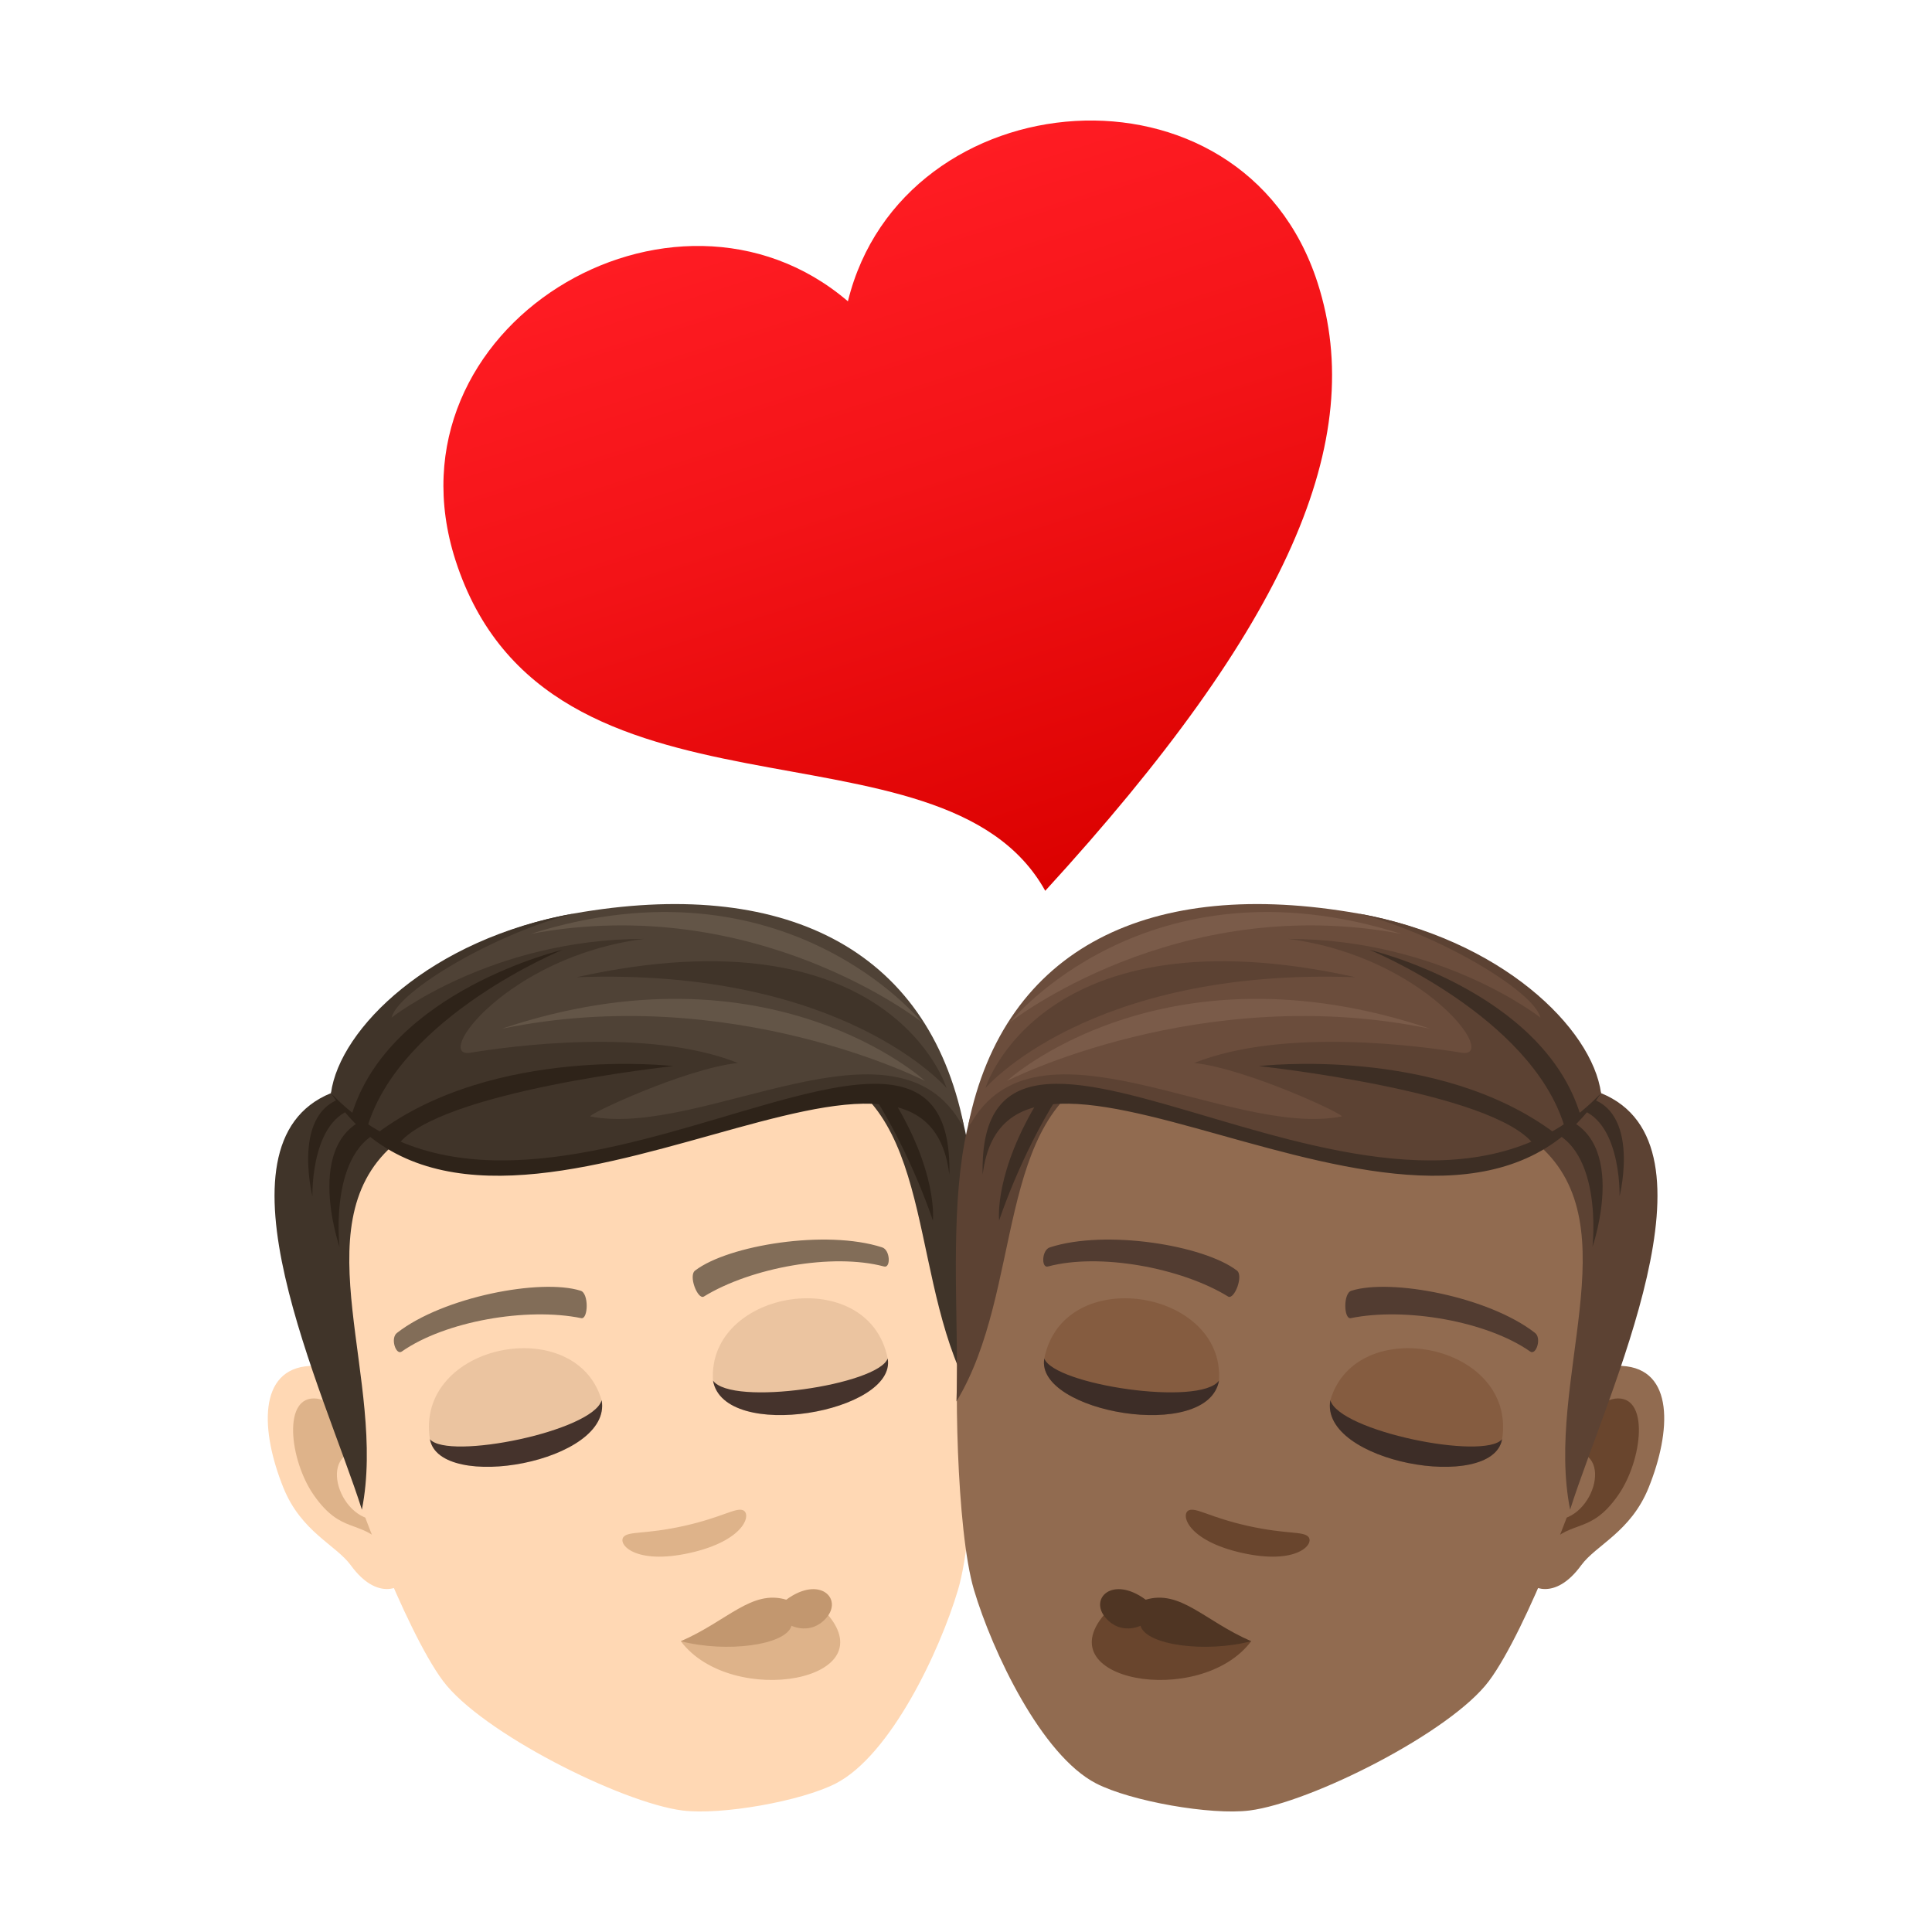
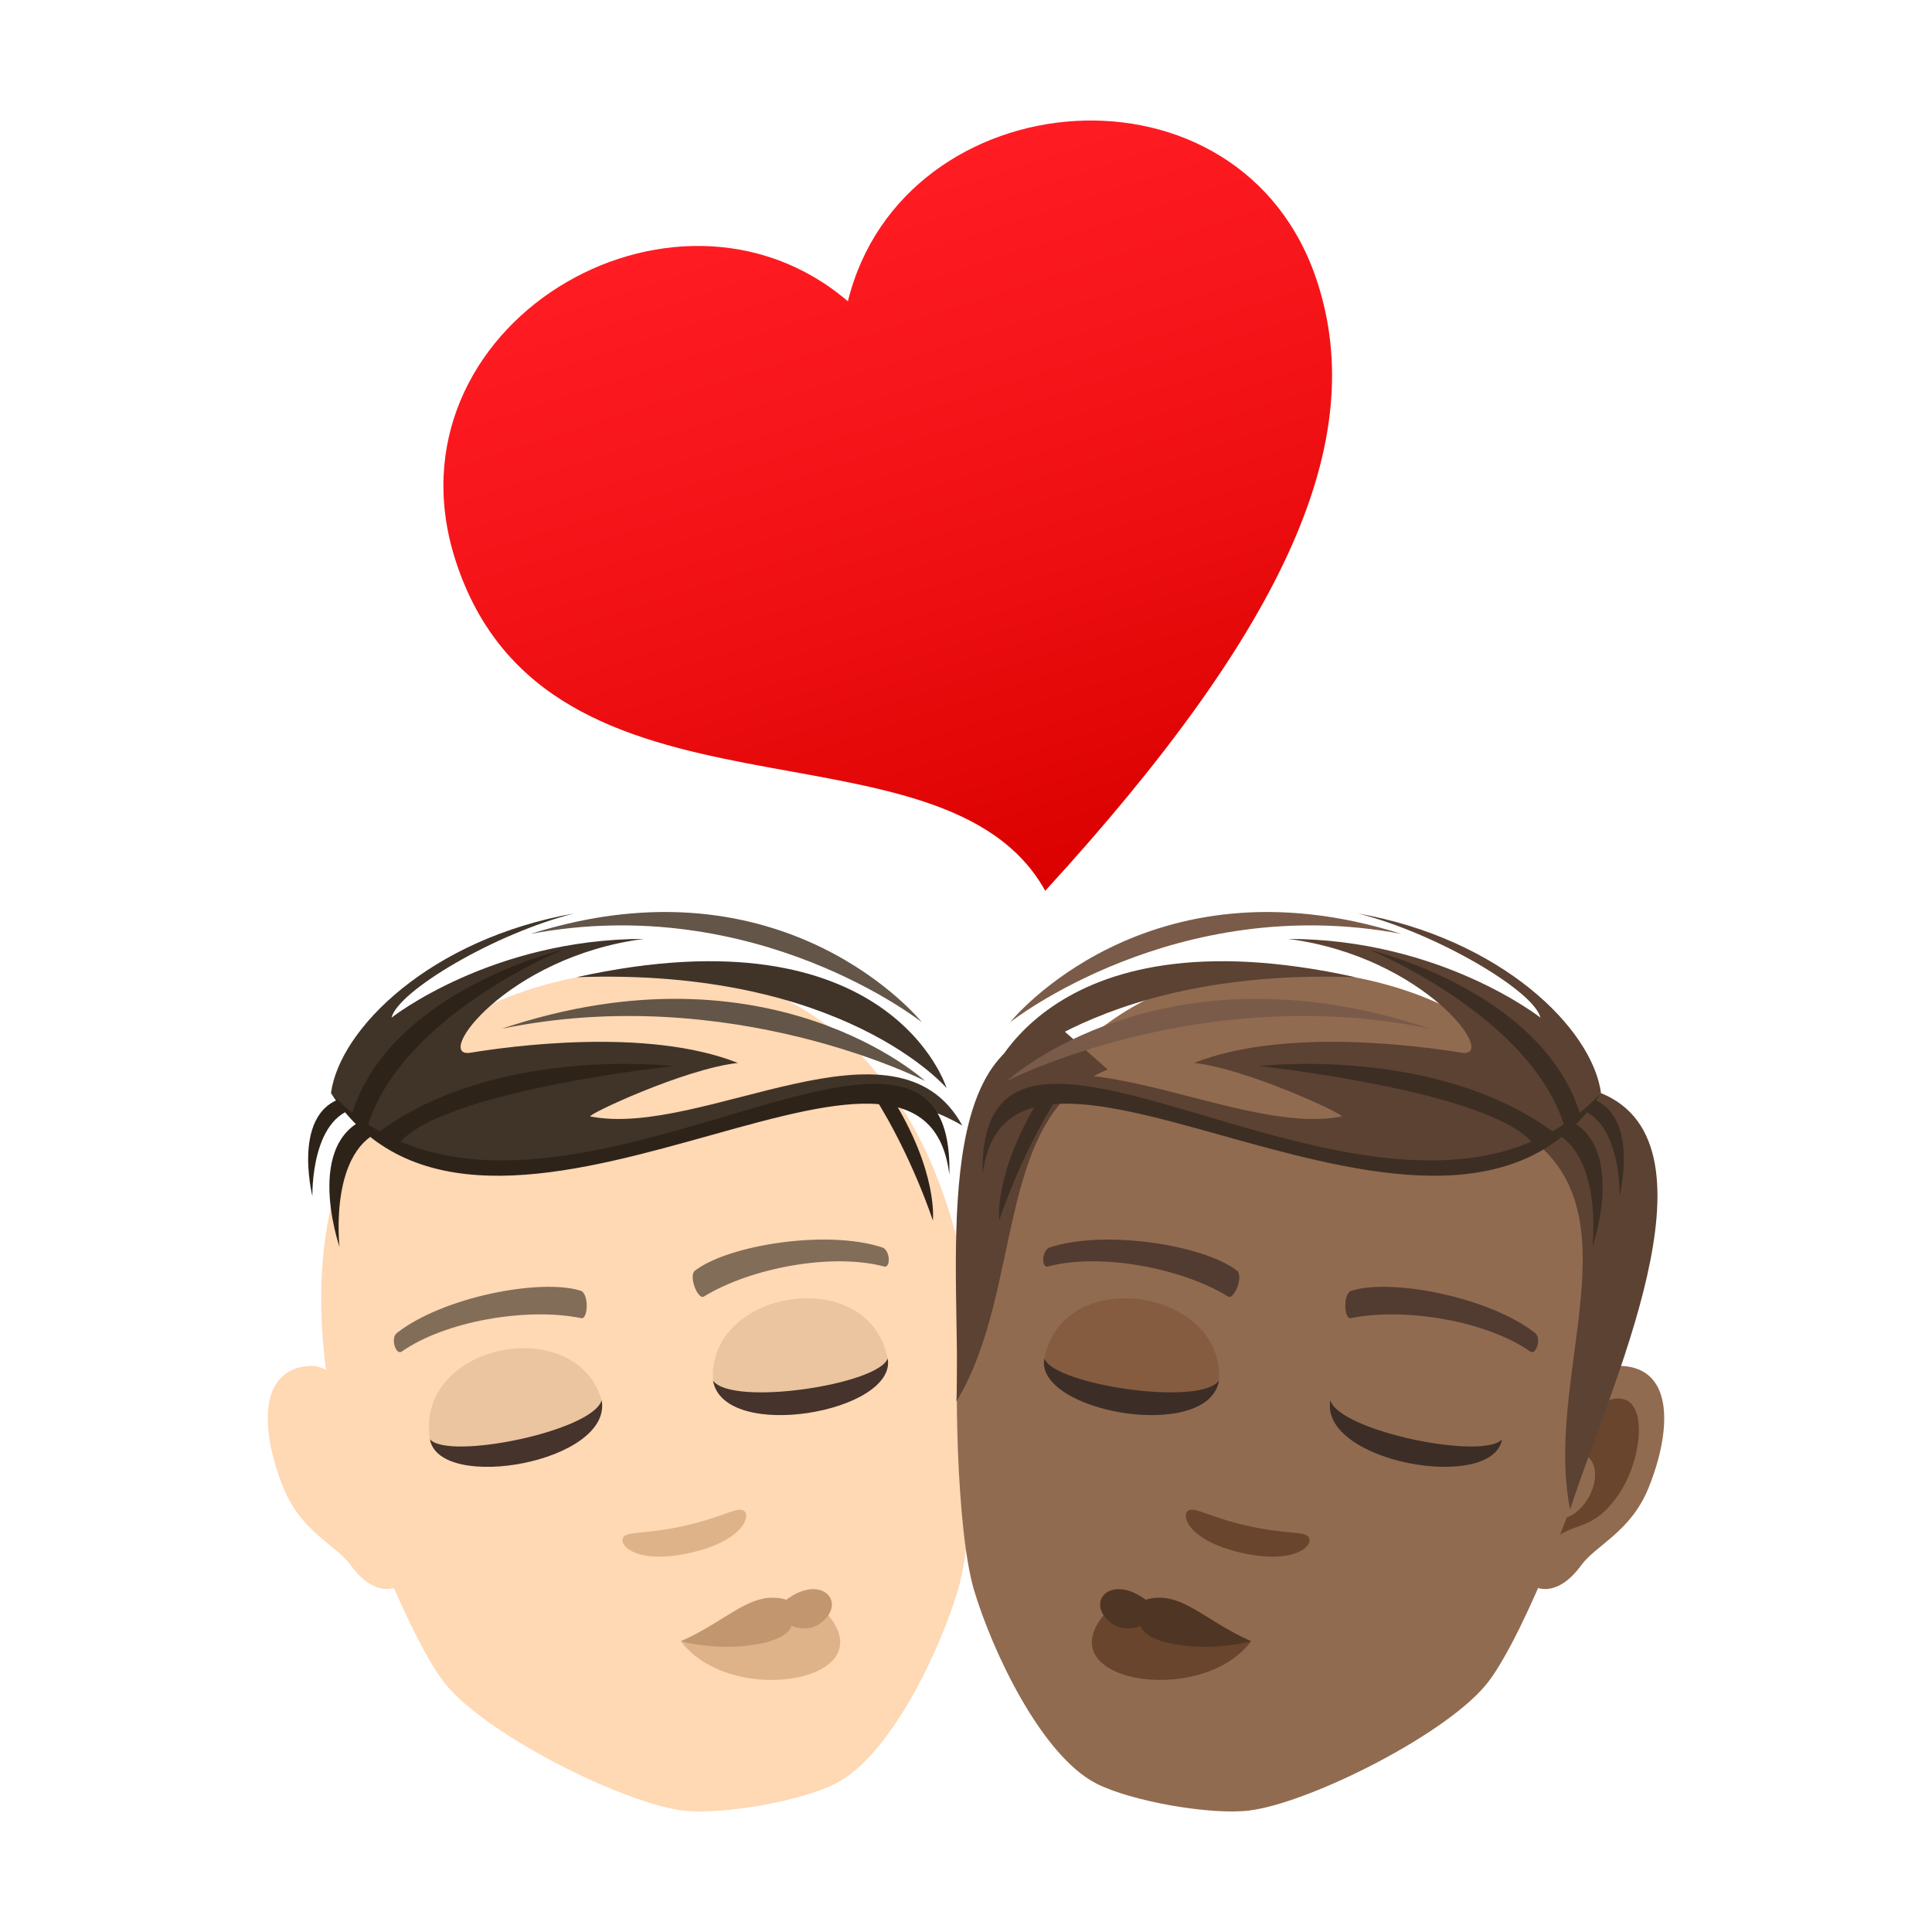
<svg xmlns="http://www.w3.org/2000/svg" xml:space="preserve" viewBox="0 0 64 64">
  <path fill="#FFD8B4" d="M10.267 45.248c1.742-.095 3.98 5.394 3.172 7.09-.114.236-.933.728-1.819-.487-.491-.673-1.64-1.104-2.231-2.565-.757-1.873-.856-3.945.878-4.038z" />
-   <path fill="#DEB38A" d="M10.505 46.332c.47.062 1.076.654 1.537 1.734-1.614-.06-.769 2.461.592 2.27.033.263.063.534.08.821-.817-.83-1.413-.334-2.316-1.625-.814-1.162-1.056-3.35.107-3.2z" />
  <path fill="#FFD8B4" d="M19.351 32.33c7.391-1.303 11.937 3.656 12.861 11.502.186 1.579.114 6.847-.478 8.838-.607 2.036-2.232 5.473-4.046 6.409-1.147.59-3.803 1.058-5.081.896-2.026-.259-6.67-2.591-7.936-4.297-1.24-1.667-3.107-6.593-3.471-8.142-1.818-7.687.758-13.902 8.151-15.206z" />
  <path fill="#826D58" d="M13.155 44.151c1.532-1.194 4.759-1.808 6.075-1.395.28.074.258.951.027.91-1.795-.368-4.507.095-5.95 1.107-.194.132-.387-.453-.152-.622zm16.061-2.832c-1.848-.598-5.089-.071-6.186.767-.237.165.083.982.286.864 1.565-.961 4.268-1.452 5.972-.995.224.058.205-.557-.072-.636z" />
-   <path fill="#403429" d="m10.963 36.212 2.041 1.739c-3.037 2.689-.17 7.81-1.016 12.058-1.226-3.873-5.214-12.09-1.025-13.797zm17.843-2.108-1.5 1.326c3.774 1.488 2.763 7.293 5.011 10.995-.174-4.059 1.009-12.15-3.511-12.321z" />
  <path fill="#2E2319" d="M13.004 37.357c-2.165.373-1.757 3.946-1.757 3.946s-1.359-3.911 1.389-4.395l.368.449zm15.967-1.015c1.241 1.965 1.931 4.087 1.931 4.087s.189-1.605-1.378-4.106l-.553.019z" />
  <path fill="#2E2319" d="M11.996 36.684c-1.722.122-1.647 2.941-1.647 2.941s-.796-3.157 1.39-3.32l.257.379z" />
-   <path fill="#4F4236" d="M10.964 36.211s1.745-4.839 8.057-5.952c6.852-1.208 11.712 1.101 12.907 7.02-4.926-3.397-14.846 4.985-20.964-1.068z" />
  <path fill="#403429" d="M10.964 36.211c.289-2.143 3.308-5.114 8.057-5.952-2.599.65-5.839 2.565-6.05 3.452 0 0 3.295-2.604 8.359-2.609-4.541.589-7.009 3.977-5.741 3.77 1.236-.202 5.842-.856 8.855.34-1.768.19-5.054 1.739-4.886 1.772 3.717.733 10.136-3.701 12.321.303-6.209-3.669-15.186 5.588-20.915-1.076z" />
  <path fill="#2E2319" d="M10.964 36.211c5.101 7.877 19.604-4.495 20.484 2.699.21-8.47-13.742 4.392-20.484-2.699z" />
  <path fill="#2E2319" d="M12.175 37.313c1.12-3.661 6.456-5.848 6.456-5.848s-5.743 1.355-6.986 5.478l.53.37zm1.013.606c1.331-1.774 9.111-2.603 9.111-2.603s-5.902-.702-9.805 2.223l.694.38z" />
  <path fill="#403429" d="M31.357 36.044s-1.832-5.982-12.262-3.672c8.852-.325 12.262 3.672 12.262 3.672z" />
  <path fill="#635547" d="M30.645 35.808s-5.125-4.716-14.025-1.729c7.588-1.568 14.025 1.729 14.025 1.729zm-.107-1.945s-5.478-4.335-12.957-2.927c8.456-2.678 12.957 2.927 12.957 2.927z" />
  <path fill="#DEB38A" d="M20.66 50.908c.174-.191.717-.076 1.994-.359 1.275-.285 1.715-.619 1.961-.52.287.121.066 1.006-1.762 1.414-1.83.407-2.406-.302-2.193-.535zm6.656 2.461c2.168 2.303-3.072 3.248-4.764.998l4.764-.998z" />
  <path fill="#C2976F" d="M26.047 52.992c-1.154-.342-1.94.699-3.494 1.375 1.51.393 3.486.133 3.666-.512 0 0 .645.322 1.15-.256.566-.642-.219-1.421-1.322-.607z" />
  <path fill="#EBC4A0" d="M14.24 47.676c.312 1.775 6.055.764 5.689-1.293-.851-2.916-6.179-1.893-5.689 1.293z" />
  <path fill="#45332C" d="M14.242 47.676c.312 1.775 6.053.764 5.689-1.293-.295 1.029-5.089 2-5.689 1.293z" />
  <path fill="#EBC4A0" d="M29.406 45.002c.314 1.777-5.424 2.789-5.787.732-.195-3.033 5.158-3.894 5.787-.732z" />
  <path fill="#45332C" d="M29.406 45.002c.314 1.777-5.424 2.789-5.787.732.627.867 5.465.139 5.787-.732z" />
  <path fill="#916B50" d="M53.733 45.248c-1.742-.095-3.98 5.394-3.172 7.09.114.236.933.728 1.819-.487.491-.673 1.64-1.104 2.231-2.565.757-1.873.856-3.945-.878-4.038z" />
  <path fill="#69452D" d="M53.495 46.332c-.47.062-1.076.654-1.537 1.734 1.614-.06.769 2.461-.592 2.27-.033.263-.063.534-.08.821.817-.83 1.413-.334 2.316-1.625.814-1.162 1.056-3.35-.107-3.2z" />
  <path fill="#916B50" d="M44.648 32.33c-7.391-1.303-11.937 3.656-12.861 11.502-.187 1.579-.114 6.847.478 8.838.607 2.036 2.232 5.473 4.046 6.409 1.147.59 3.804 1.058 5.082.896 2.026-.259 6.67-2.591 7.936-4.297 1.24-1.667 3.107-6.593 3.471-8.142 1.818-7.687-.758-13.902-8.152-15.206z" />
  <path fill="#523C31" d="M50.845 44.151c-1.532-1.194-4.759-1.808-6.075-1.395-.28.074-.258.951-.027.91 1.795-.368 4.507.095 5.95 1.107.194.132.386-.453.152-.622zm-16.061-2.832c1.848-.598 5.089-.071 6.186.767.237.165-.083.982-.286.864-1.565-.961-4.268-1.452-5.972-.995-.224.058-.205-.557.072-.636z" />
  <path fill="#5C4233" d="m53.037 36.212-2.041 1.739c3.037 2.689.17 7.81 1.016 12.058 1.226-3.873 5.214-12.09 1.025-13.797zm-17.843-2.108 1.5 1.326c-3.774 1.488-2.763 7.293-5.011 10.995.174-4.059-1.009-12.15 3.511-12.321z" />
  <path fill="#3D2E24" d="M50.996 37.357c2.165.373 1.757 3.946 1.757 3.946s1.359-3.911-1.389-4.395l-.368.449zm-15.967-1.015c-1.241 1.965-1.931 4.087-1.931 4.087s-.189-1.605 1.379-4.106l.552.019z" />
  <path fill="#3D2E24" d="M52.004 36.684c1.722.122 1.647 2.941 1.647 2.941s.796-3.157-1.39-3.32l-.257.379z" />
-   <path fill="#6B4D3C" d="M53.036 36.211s-1.745-4.839-8.057-5.952c-6.852-1.208-11.712 1.101-12.907 7.02 4.926-3.397 14.846 4.985 20.964-1.068z" />
  <path fill="#5C4233" d="M53.036 36.211c-.289-2.143-3.308-5.114-8.057-5.952 2.599.65 5.839 2.565 6.05 3.452 0 0-3.294-2.604-8.359-2.609 4.541.589 7.009 3.977 5.741 3.77-1.236-.202-5.842-.856-8.855.34 1.768.19 5.054 1.739 4.886 1.772-3.717.733-10.136-3.701-12.321.303 6.209-3.669 15.186 5.588 20.915-1.076z" />
  <path fill="#3D2E24" d="M53.036 36.211c-5.101 7.877-19.604-4.495-20.484 2.699-.21-8.47 13.742 4.392 20.484-2.699z" />
  <path fill="#3D2E24" d="M51.825 37.313c-1.12-3.661-6.456-5.848-6.456-5.848s5.743 1.355 6.986 5.478l-.53.37zm-1.013.606c-1.331-1.774-9.111-2.603-9.111-2.603s5.902-.702 9.805 2.223l-.694.38z" />
  <path fill="#5C4233" d="M32.643 36.044s1.832-5.982 12.262-3.672c-8.852-.325-12.262 3.672-12.262 3.672z" />
  <path fill="#7A5B49" d="M33.355 35.808s5.125-4.716 14.025-1.729c-7.588-1.568-14.025 1.729-14.025 1.729zm.107-1.945s5.478-4.335 12.957-2.927c-8.456-2.678-12.957 2.927-12.957 2.927z" />
  <path fill="#69452D" d="M43.34 50.908c-.174-.191-.717-.076-1.994-.359-1.275-.285-1.715-.619-1.961-.52-.287.121-.066 1.006 1.762 1.414 1.83.407 2.406-.302 2.193-.535zm-6.656 2.461c-2.168 2.303 3.072 3.248 4.764.998l-4.764-.998z" />
  <path fill="#4F3523" d="M37.953 52.992c1.154-.342 1.939.699 3.494 1.375-1.51.393-3.486.133-3.666-.512 0 0-.645.322-1.15-.256-.566-.642.219-1.421 1.322-.607z" />
-   <path fill="#855C40" d="M49.76 47.676c-.312 1.775-6.055.764-5.69-1.293.852-2.916 6.18-1.893 5.69 1.293z" />
  <path fill="#3D2D27" d="M49.758 47.676c-.312 1.775-6.053.764-5.689-1.293.295 1.029 5.09 2 5.689 1.293z" />
  <path fill="#855C40" d="M34.594 45.002c-.314 1.777 5.424 2.789 5.787.732.195-3.033-5.158-3.894-5.787-.732z" />
  <path fill="#3D2D27" d="M34.594 45.002c-.314 1.777 5.424 2.789 5.787.732-.627.867-5.465.139-5.787-.732z" />
  <linearGradient id="a" x1="-22.866" x2="-22.866" y1="-518.528" y2="-527.293" gradientTransform="matrix(-2.766 .889 .847 2.635 410.433 1416.088)" gradientUnits="userSpaceOnUse">
    <stop offset="0" style="stop-color:#db0100" />
    <stop offset=".584" style="stop-color:#f31317" />
    <stop offset="1" style="stop-color:#ff1c23" />
  </linearGradient>
  <path fill="url(#a)" d="M28.088 9.981c1.81-7.38 13.074-8.346 15.56-.609 1.67 5.19-.961 11.332-9.023 20.137-3.408-6.134-16.494-1.49-19.537-10.952-2.488-7.737 7.229-13.516 13-8.576z" />
</svg>